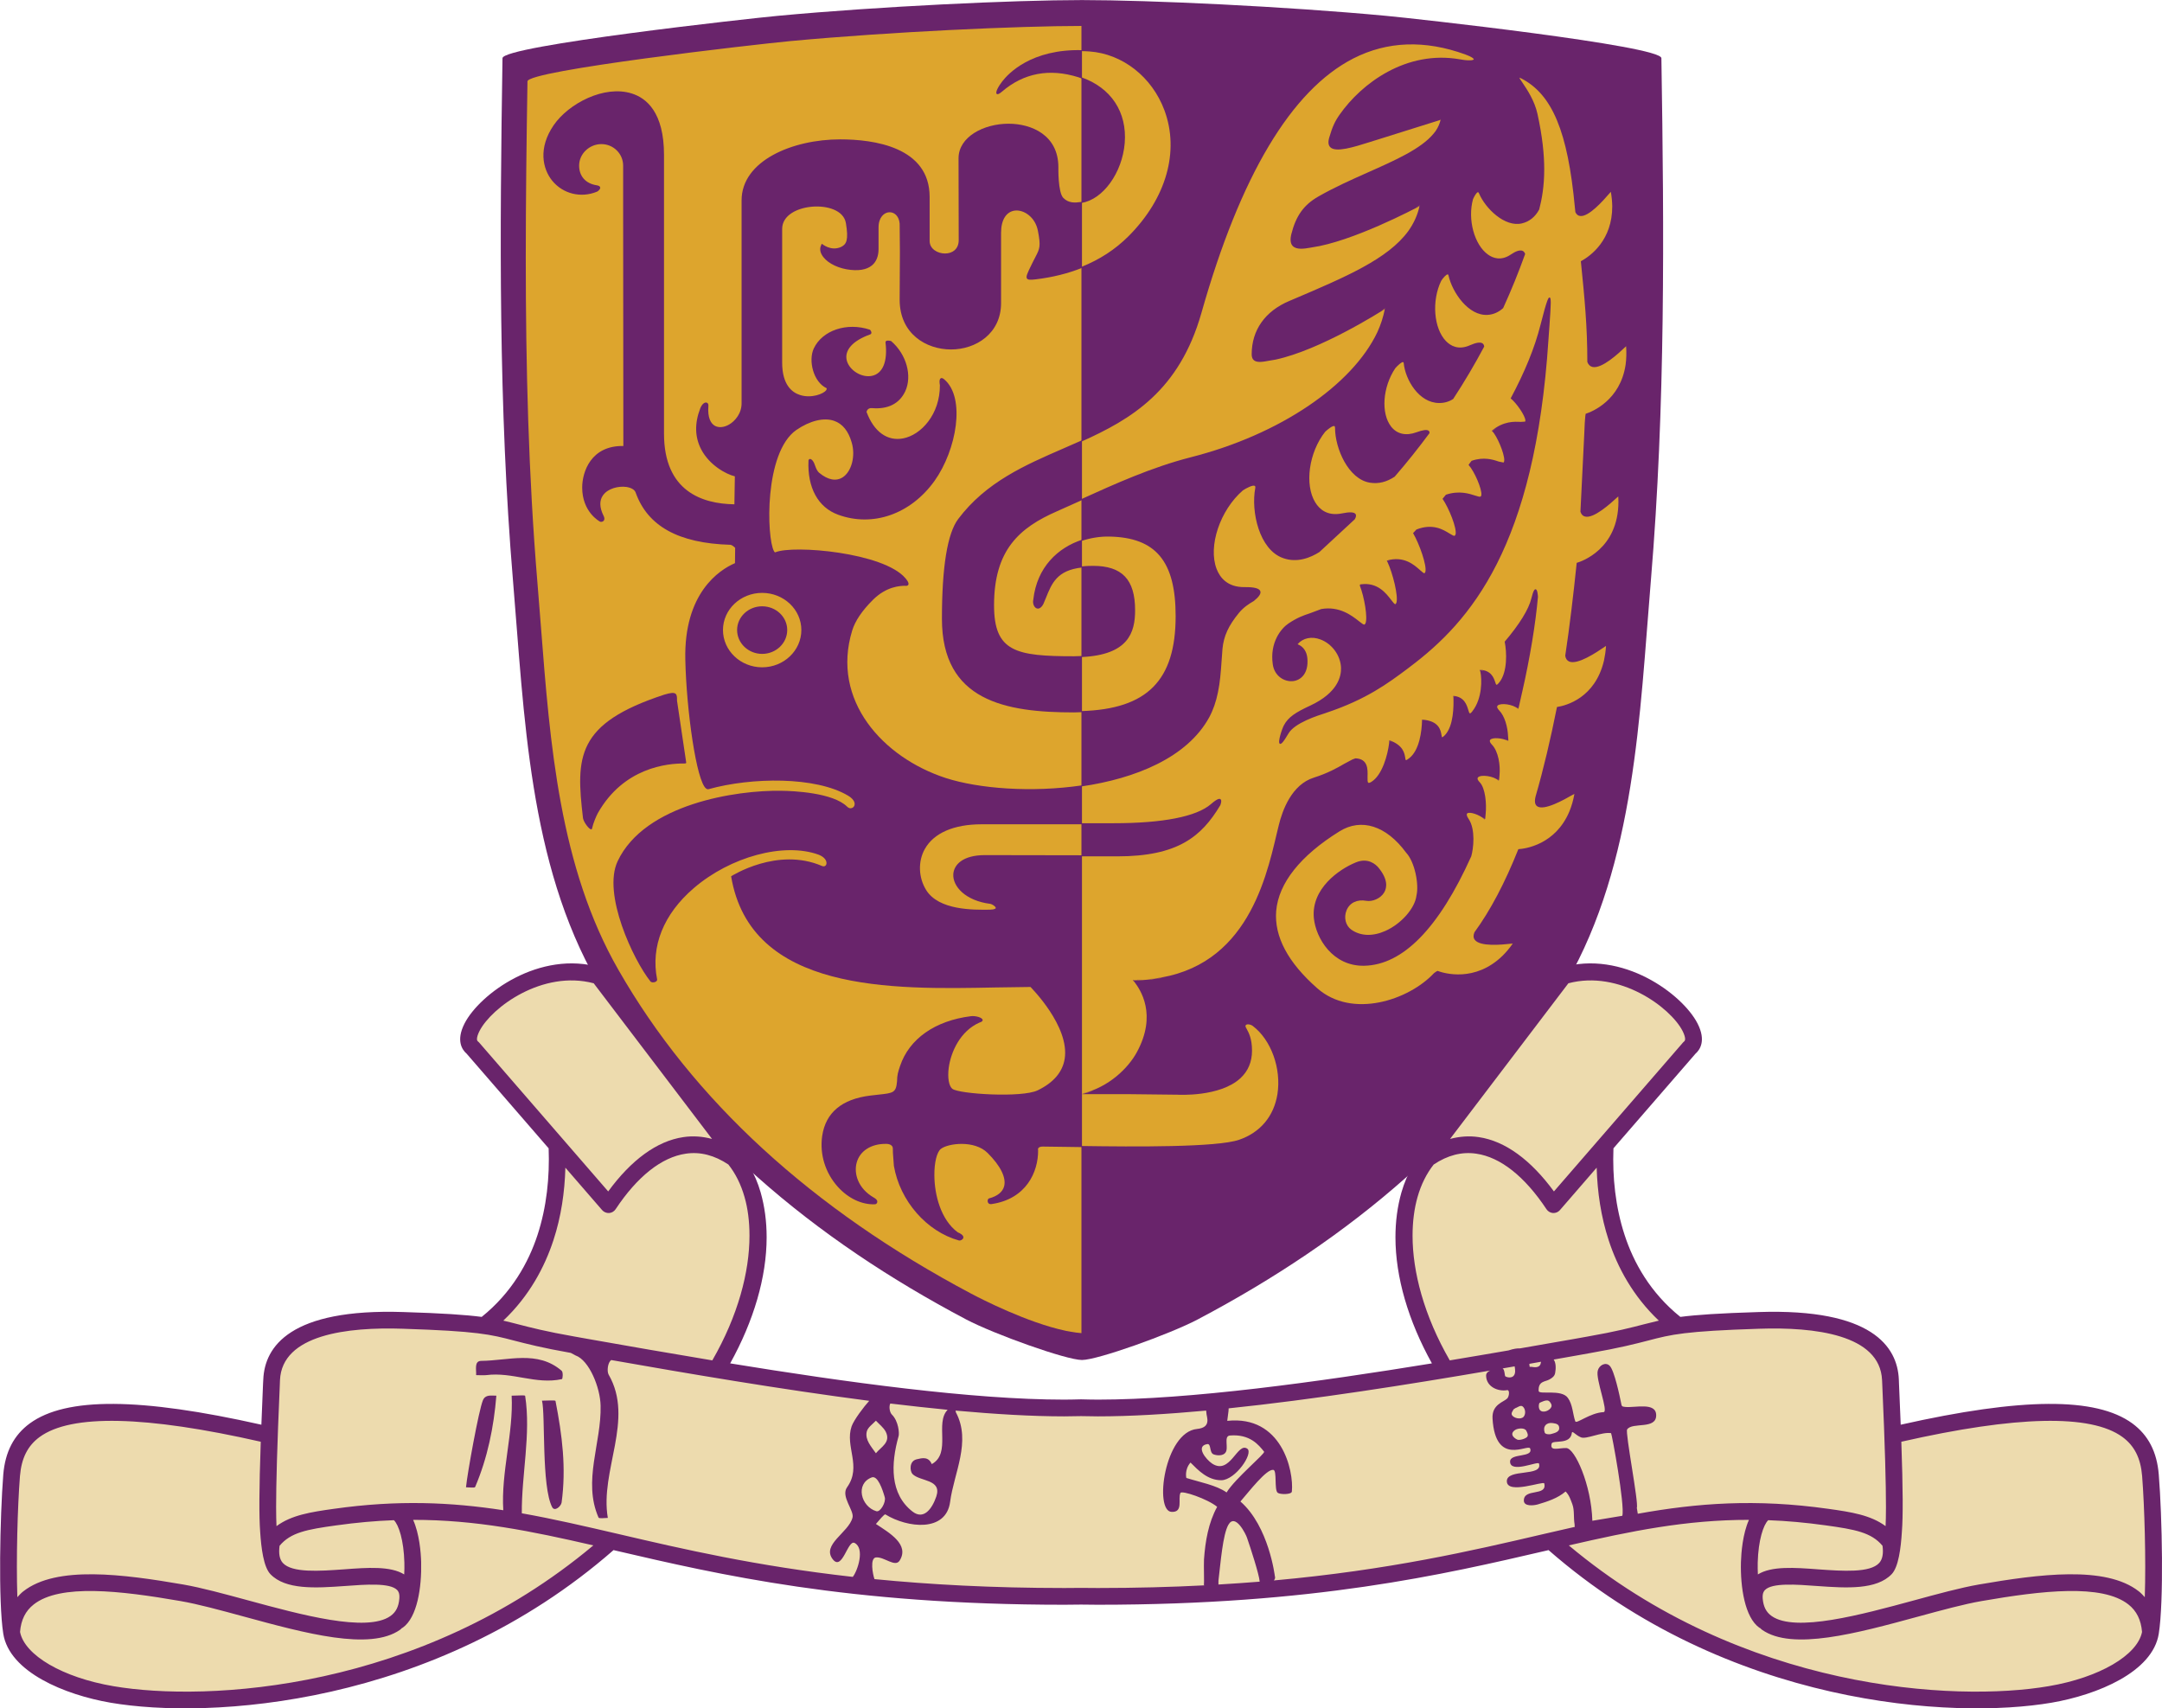
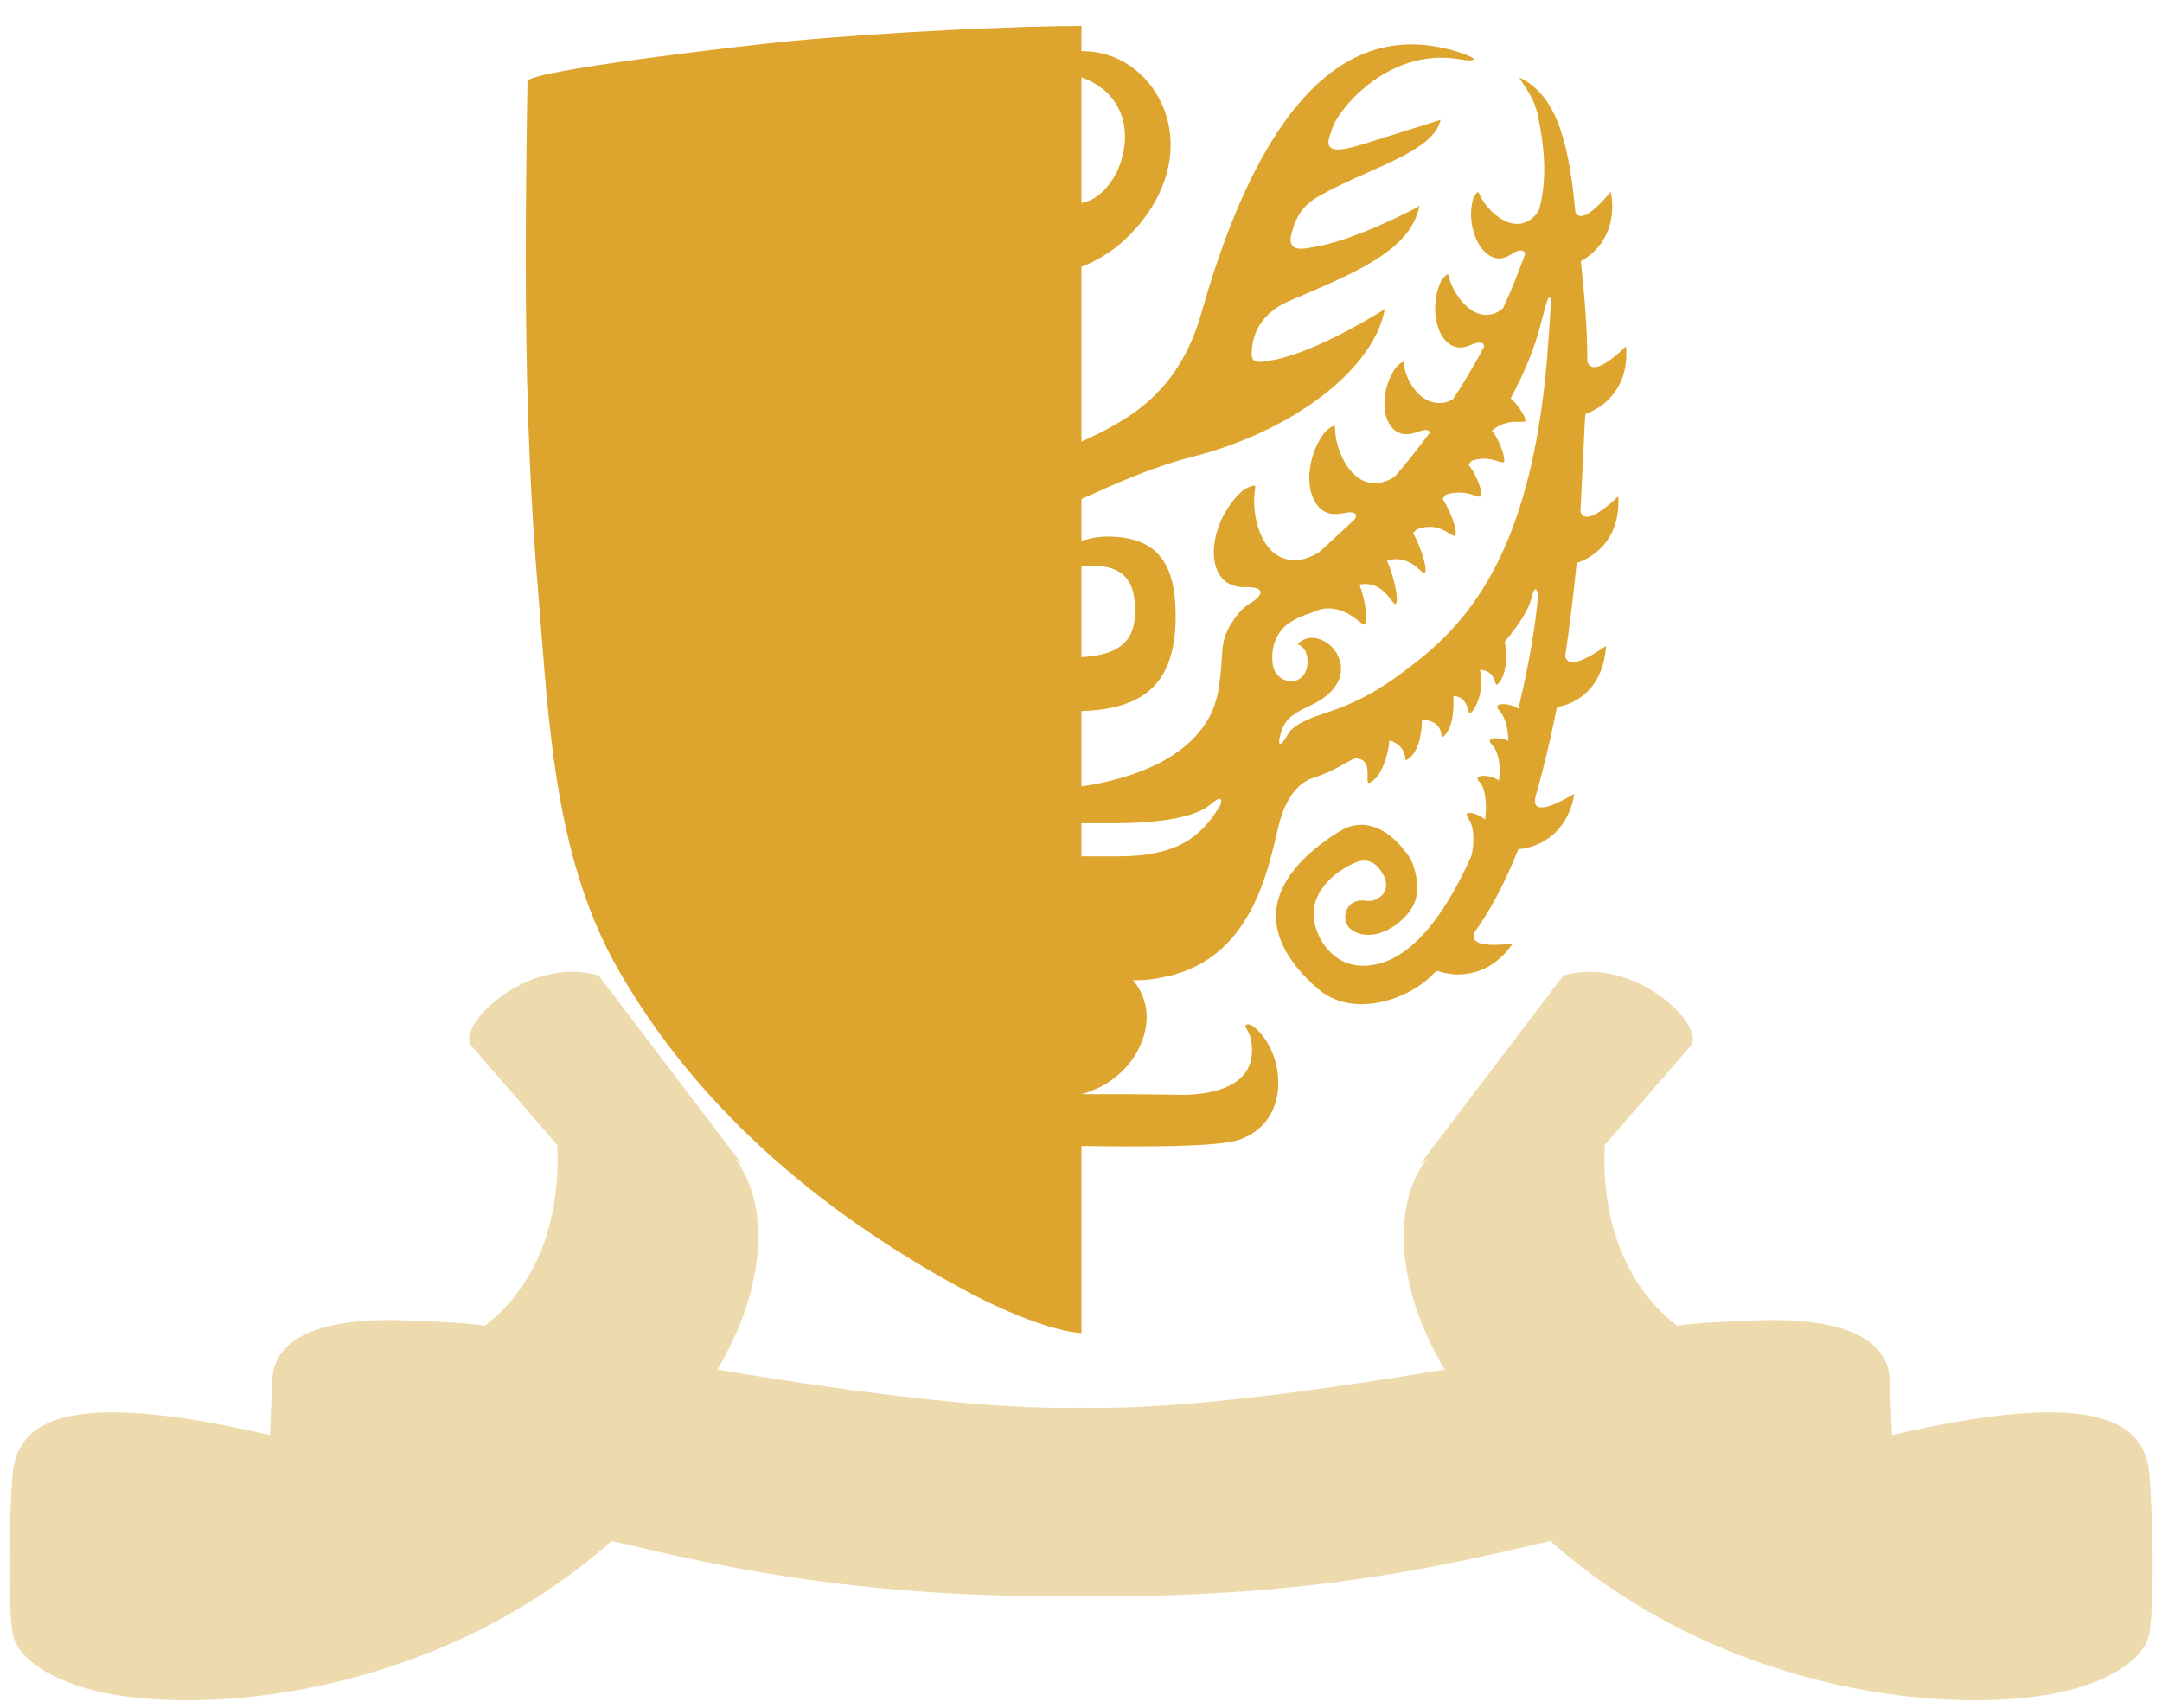
<svg xmlns="http://www.w3.org/2000/svg" xmlns:ns1="http://www.inkscape.org/namespaces/inkscape" xmlns:ns2="http://sodipodi.sourceforge.net/DTD/sodipodi-0.dtd" height="281.098" id="svg2" ns1:output_extension="org.inkscape.output.svg.inkscape" ns1:version="0.46" ns2:version="0.32" version="1.0" viewBox="0 0 546.091 431.5" width="355.748">
  <defs id="defs4">
    <ns1:perspective id="perspective10" ns1:persp3d-origin="372.04724 : 350.78739 : 1" ns1:vp_x="0 : 526.18109 : 1" ns1:vp_y="0 : 1000 : 0" ns1:vp_z="744.09448 : 526.18109 : 1" ns2:type="inkscape:persp3d" />
    <clipPath clipPathunits="userSpaceOnUse" id="clipPath2418">
-       <path d="M 272.656,453.785 L 322.546,453.785 L 322.546,388.235 L 272.656,388.235 L 272.656,453.785 z" id="path2420" />
-     </clipPath>
+       </clipPath>
    <ns1:perspective id="perspective2410" ns1:persp3d-origin="372.04724 : 350.78739 : 1" ns1:vp_x="0 : 526.18109 : 1" ns1:vp_y="0 : 1000 : 0" ns1:vp_z="744.09448 : 526.18109 : 1" ns2:type="inkscape:persp3d" />
  </defs>
  <ns2:namedview bordercolor="#666666" borderopacity="1.0" gridtolerance="10000" guidetolerance="10" id="base" ns1:current-layer="layer1" ns1:cx="288.57143" ns1:cy="198.57143" ns1:document-units="px" ns1:pageopacity="0.0" ns1:pageshadow="2" ns1:window-height="844" ns1:window-width="1440" ns1:window-x="-4" ns1:window-y="-4" ns1:zoom="1.2221311" objecttolerance="10" pagecolor="#ffffff" showgrid="false" />
  <g id="layer1" ns1:groupmode="layer" ns1:label="Layer 1" transform="translate(-28.33,-54.866)">
    <g id="g2428" transform="matrix(0,10.49,10.49,0,301.62,398.377)">
-       <path d="M 0,0 C 0,0.375 -0.62,2.11 -0.977,2.788 C -2.895,6.423 -5.495,9.596 -9.088,11.665 C -11.977,13.324 -15.538,13.428 -18.774,13.699 C -22.958,14.049 -27.146,14.018 -31.346,13.952 C -31.647,13.948 -32.309,7.942 -32.365,7.325 C -32.593,4.891 -32.745,1.63 -32.745,0 C -32.745,-1.63 -32.593,-4.891 -32.365,-7.326 C -32.309,-7.943 -31.647,-13.948 -31.346,-13.953 C -27.146,-14.019 -22.958,-14.051 -18.774,-13.701 C -15.538,-13.428 -11.977,-13.325 -9.088,-11.665 C -5.495,-9.597 -2.895,-6.423 -0.977,-2.79 C -0.62,-2.112 0,-0.376 0,0" id="path2430" style="fill:#69246b;fill-opacity:1;fill-rule:nonzero;stroke:none" />
-     </g>
+       </g>
    <g id="g2432" transform="matrix(0,10.49,10.49,0,395.542,230.708)">
      <path d="M 0,0 L 0.004,0 C 0.006,0.017 0.009,0.033 0.013,0.048 C 0.008,0.032 0.004,0.017 0,0 M 0.26,1.506 C 0.271,1.52 0.281,1.534 0.294,1.544 C 0.291,1.545 0.29,1.545 0.288,1.546 C 0.278,1.534 0.269,1.52 0.26,1.506 M 1.044,1.255 C 1.052,1.271 1.062,1.287 1.071,1.301 L 1.064,1.301 C 1.058,1.286 1.05,1.271 1.044,1.255 M 2.917,0.699 C 2.93,0.715 2.943,0.729 2.957,0.743 L 2.95,0.743 C 2.938,0.729 2.927,0.714 2.917,0.699 M -0.606,0.741 C -0.618,0.71 -0.627,0.677 -0.632,0.638 C -0.631,0.639 -0.627,0.639 -0.625,0.64 C -0.622,0.678 -0.615,0.71 -0.606,0.741 M 9.457,-8.591 C 9.505,-8.705 9.546,-8.825 9.571,-8.955 L 9.571,-8.912 C 9.542,-8.799 9.502,-8.693 9.457,-8.591 M -9.339,-1.656 C -9.339,-1.656 -9.313,-1.697 -9.273,-1.763 C -9.302,-1.711 -9.322,-1.676 -9.331,-1.659 C -9.333,-1.659 -9.336,-1.658 -9.339,-1.656 M -13.888,-0.315 L -13.892,-0.314 C -13.892,-0.314 -13.888,-0.329 -13.88,-0.354 C -13.883,-0.338 -13.886,-0.323 -13.888,-0.315 M -11.816,-0.821 C -11.816,-0.821 -11.795,-0.86 -11.763,-0.923 C -11.786,-0.873 -11.802,-0.84 -11.808,-0.824 C -11.81,-0.823 -11.813,-0.822 -11.816,-0.821 M 1.987,1.035 C 1.998,1.05 2.01,1.064 2.023,1.075 L 2.016,1.075 C 2.006,1.063 1.996,1.05 1.987,1.035 M -6.388,0.931 C -6.421,0.97 -6.447,1.009 -6.469,1.047 C -6.448,1.007 -6.423,0.968 -6.392,0.928 C -6.391,0.929 -6.389,0.93 -6.388,0.931 M -3.256,-1.597 C -3.262,-1.577 -3.265,-1.558 -3.27,-1.539 C -3.266,-1.559 -3.265,-1.578 -3.26,-1.598 L -3.256,-1.597 z M -8.932,2.304 L -8.586,2.279 C -3.603,1.955 -1.804,0.408 -0.701,-1.063 L -0.66,-1.116 C -0.314,-1.58 0.079,-2.105 0.399,-3.068 L 0.41,-3.098 C 0.467,-3.28 0.645,-3.833 0.897,-3.98 C 1.139,-4.121 1.159,-4.164 1.146,-4.189 C 1.113,-4.249 0.781,-4.134 0.703,-4.092 C 0.499,-3.985 0.387,-3.801 0.226,-3.455 C -0.083,-2.794 -0.477,-2.708 -0.685,-2.716 C -0.979,-2.727 -1.259,-2.93 -1.365,-3.209 C -1.446,-3.423 -1.403,-3.631 -1.251,-3.762 C -1.226,-3.704 -1.159,-3.551 -0.913,-3.526 C -0.541,-3.493 -0.384,-3.689 -0.363,-3.867 C -0.338,-4.078 -0.483,-4.319 -0.766,-4.359 C -1.294,-4.436 -1.633,-4.157 -1.751,-3.98 C -1.894,-3.765 -1.941,-3.629 -1.994,-3.47 C -1.994,-3.47 -2.098,-3.195 -2.098,-3.192 C -2.175,-2.753 -1.935,-2.448 -1.806,-2.285 C -1.758,-2.225 -1.717,-2.172 -1.724,-2.151 L -1.748,-2.129 C -1.878,-2.067 -2.391,-2.155 -2.665,-2.264 L -2.691,-2.255 L -2.693,-2.239 C -2.749,-1.836 -2.477,-1.63 -2.316,-1.507 C -2.261,-1.465 -2.209,-1.425 -2.216,-1.406 C -2.22,-1.398 -2.231,-1.39 -2.248,-1.383 C -2.404,-1.33 -2.966,-1.472 -3.231,-1.597 C -3.238,-1.602 -3.247,-1.605 -3.253,-1.609 L -3.254,-1.608 C -3.258,-1.609 -3.263,-1.611 -3.265,-1.613 C -3.387,-1.204 -3.159,-0.951 -3.037,-0.815 C -2.992,-0.764 -2.952,-0.721 -2.962,-0.703 L -2.992,-0.685 C -3.141,-0.644 -3.668,-0.829 -3.926,-0.981 C -3.926,-0.981 -4.01,-0.905 -4.013,-0.9 C -4.167,-0.506 -4.01,-0.254 -3.916,-0.102 C -3.88,-0.044 -3.853,0.001 -3.863,0.023 L -3.897,0.043 C -4.045,0.076 -4.525,-0.116 -4.752,-0.271 C -4.752,-0.271 -4.846,-0.196 -4.851,-0.19 C -4.957,0.126 -4.877,0.37 -4.83,0.515 C -4.81,0.577 -4.795,0.625 -4.806,0.644 C -4.811,0.654 -4.823,0.66 -4.842,0.663 C -4.981,0.683 -5.413,0.497 -5.569,0.355 C -5.569,0.355 -5.663,0.421 -5.667,0.428 C -5.769,0.72 -5.696,0.947 -5.649,1.081 L -5.626,1.197 C -5.633,1.208 -5.653,1.215 -5.683,1.215 C -5.854,1.217 -6.274,1.035 -6.379,0.926 C -6.379,0.926 -6.38,0.923 -6.382,0.921 L -6.382,0.922 C -6.382,0.922 -6.389,0.915 -6.391,0.913 C -6.627,1.197 -6.612,1.464 -6.604,1.608 L -6.611,1.716 C -6.617,1.721 -6.626,1.725 -6.642,1.723 C -6.754,1.718 -7.056,1.512 -7.17,1.369 C -7.805,1.709 -8.396,1.95 -8.932,2.085 C -9.608,2.256 -9.602,2.283 -9.599,2.308 C -9.592,2.346 -9.457,2.341 -8.932,2.304 M 2.626,-5.623 L 2.628,-5.624 C 3.387,-6.078 3.857,-6.652 3.857,-8.103 C 3.857,-8.103 3.856,-8.476 3.856,-8.966 L 3.059,-8.966 L 3.059,-8.19 C 3.059,-7.005 2.9,-6.195 2.599,-5.848 C 2.46,-5.688 2.465,-5.641 2.48,-5.619 C 2.509,-5.578 2.607,-5.615 2.626,-5.623 M -3.124,-8.966 C -3.133,-8.882 -3.139,-8.791 -3.138,-8.688 C -3.138,-7.986 -2.808,-7.674 -2.068,-7.674 C -1.535,-7.674 -0.993,-7.834 -0.942,-8.966 L -3.124,-8.966 z M -14.901,-8.966 C -14.65,-8.254 -14.065,-7.864 -13.318,-7.924 C -12.599,-7.983 -11.956,-8.45 -11.877,-8.966 L -14.901,-8.966 z M -6.578,3.153 C -6.578,3.153 -6.788,3.167 -6.8,3.176 C -6.849,3.33 -7.122,4.009 -7.983,4.137 C -8.117,4.155 -8.263,4.16 -8.426,4.149 L -8.392,4.112 C -8.264,3.977 -7.877,3.566 -7.927,3.34 C -7.94,3.284 -7.978,3.241 -8.048,3.215 C -8.906,3.216 -9.588,3.148 -10.472,3.059 C -10.606,3.304 -10.986,3.817 -11.798,3.815 C -11.906,3.813 -12.021,3.803 -12.144,3.781 L -12.097,3.739 C -11.943,3.606 -11.536,3.251 -11.562,3.043 C -11.568,2.992 -11.597,2.954 -11.655,2.927 L -11.77,2.915 C -13.591,2.745 -14.49,2.371 -14.874,1.625 C -14.874,1.625 -14.891,1.578 -14.896,1.578 C -14.882,1.578 -14.825,1.617 -14.771,1.654 C -14.609,1.763 -14.341,1.944 -14.022,2.014 C -13.479,2.134 -13.042,2.177 -12.686,2.177 C -12.273,2.177 -11.964,2.12 -11.718,2.056 C -11.538,1.958 -11.426,1.818 -11.384,1.64 C -11.286,1.229 -11.741,0.76 -12.111,0.605 C -12.123,0.599 -12.135,0.592 -12.135,0.582 C -12.135,0.549 -12.036,0.492 -11.966,0.462 C -11.48,0.328 -10.869,0.493 -10.633,0.823 C -10.546,0.944 -10.476,1.139 -10.634,1.372 C -10.715,1.492 -10.745,1.581 -10.727,1.645 C -10.717,1.678 -10.693,1.701 -10.648,1.718 C -10.213,1.562 -9.775,1.385 -9.344,1.188 C -9.243,1.075 -9.189,0.951 -9.181,0.814 C -9.152,0.352 -9.723,-0.036 -10.127,-0.127 C -10.144,-0.131 -10.154,-0.136 -10.155,-0.145 C -10.163,-0.179 -10.07,-0.259 -10.002,-0.303 C -9.521,-0.537 -8.856,-0.484 -8.55,-0.189 C -8.436,-0.078 -8.326,0.11 -8.449,0.387 C -8.512,0.531 -8.529,0.628 -8.499,0.685 C -8.485,0.71 -8.46,0.727 -8.418,0.732 C -7.994,0.506 -7.57,0.256 -7.156,-0.015 C -7.09,-0.117 -7.058,-0.228 -7.059,-0.354 C -7.061,-0.845 -7.626,-1.168 -8.017,-1.206 C -8.032,-1.207 -8.041,-1.211 -8.044,-1.219 C -8.054,-1.253 -7.964,-1.351 -7.897,-1.409 C -7.441,-1.715 -6.81,-1.759 -6.489,-1.508 C -6.31,-1.367 -6.262,-1.15 -6.354,-0.9 C -6.41,-0.747 -6.423,-0.651 -6.393,-0.609 C -6.382,-0.592 -6.363,-0.583 -6.333,-0.586 C -5.978,-0.848 -5.626,-1.129 -5.285,-1.424 C -5.156,-1.619 -5.108,-1.813 -5.14,-2.017 C -5.221,-2.538 -5.965,-2.86 -6.461,-2.86 C -6.484,-2.86 -6.498,-2.866 -6.503,-2.875 C -6.52,-2.916 -6.427,-3.034 -6.366,-3.098 C -5.871,-3.49 -5.091,-3.599 -4.664,-3.335 C -4.504,-3.237 -4.329,-3.046 -4.401,-2.694 C -4.439,-2.508 -4.434,-2.401 -4.386,-2.366 C -4.356,-2.346 -4.315,-2.352 -4.259,-2.385 C -4.259,-2.385 -3.471,-3.235 -3.47,-3.237 C -3.336,-3.448 -3.201,-3.773 -3.326,-4.114 C -3.529,-4.685 -4.445,-4.888 -5.011,-4.781 C -5.038,-4.776 -5.055,-4.78 -5.063,-4.792 C -5.092,-4.837 -5.012,-4.993 -4.955,-5.079 C -4.476,-5.631 -3.61,-5.92 -3.065,-5.712 C -2.861,-5.634 -2.621,-5.455 -2.626,-5.038 C -2.629,-4.809 -2.597,-4.684 -2.528,-4.659 C -2.47,-4.638 -2.393,-4.689 -2.291,-4.816 C -2.225,-4.931 -2.139,-5.064 -2.006,-5.173 C -1.699,-5.425 -1.449,-5.54 -1.142,-5.57 L -0.83,-5.593 C -0.586,-5.61 -0.336,-5.628 -0.094,-5.679 C 0.135,-5.725 0.34,-5.797 0.514,-5.892 C 1.479,-6.423 1.983,-7.663 2.173,-8.966 L 0.359,-8.966 C 0.311,-7.381 -0.38,-6.698 -1.929,-6.698 C -3.248,-6.698 -3.821,-7.174 -3.843,-8.29 C -3.848,-8.513 -3.812,-8.745 -3.737,-8.966 L -4.746,-8.966 C -5.106,-8.172 -5.513,-7.273 -5.752,-6.336 C -6.299,-4.181 -7.491,-2.447 -8.762,-1.842 C -8.945,-1.758 -9.131,-1.698 -9.322,-1.661 C -9.248,-1.776 -8.335,-3.216 -8.104,-4.292 L -8.079,-4.439 C -8.052,-4.584 -8.023,-4.735 -8.088,-4.813 C -8.118,-4.849 -8.165,-4.867 -8.231,-4.867 C -8.812,-4.867 -9.268,-4.547 -9.515,-3.964 L -9.54,-3.905 C -10.094,-2.602 -10.526,-1.585 -11.202,-1.094 C -11.382,-0.967 -11.578,-0.874 -11.799,-0.826 C -11.74,-0.935 -10.942,-2.447 -10.805,-3.421 L -10.796,-3.474 C -10.776,-3.591 -10.742,-3.787 -10.841,-3.88 C -10.899,-3.934 -10.994,-3.944 -11.126,-3.912 C -11.568,-3.801 -11.83,-3.612 -12.031,-3.262 C -12.25,-2.879 -12.434,-2.468 -12.611,-2.07 C -12.91,-1.396 -13.18,-0.793 -13.539,-0.492 C -13.557,-0.476 -13.578,-0.459 -13.599,-0.444 C -13.604,-0.44 -13.609,-0.437 -13.614,-0.434 C -13.697,-0.378 -13.785,-0.34 -13.877,-0.318 L -13.432,-1.736 L -13.345,-2.014 C -13.217,-2.42 -13.086,-2.84 -13.218,-2.974 C -13.268,-3.024 -13.347,-3.032 -13.462,-2.996 C -13.706,-2.925 -13.844,-2.862 -14.006,-2.747 C -14.761,-2.217 -15.561,-1.141 -15.334,0.149 C -15.294,0.364 -15.31,0.473 -15.334,0.48 C -15.348,0.483 -15.39,0.446 -15.451,0.279 C -15.805,-0.695 -15.772,-1.603 -15.355,-2.42 C -14.591,-3.912 -12.531,-5.142 -9.232,-6.076 C -7.347,-6.61 -6.668,-7.77 -6.13,-8.966 L -10.337,-8.966 C -10.51,-8.531 -10.754,-8.154 -11.077,-7.831 C -11.986,-6.923 -13.12,-6.6 -14.11,-6.969 C -14.911,-7.268 -15.467,-7.976 -15.524,-8.774 C -15.529,-8.84 -15.53,-8.903 -15.532,-8.966 L -16.138,-8.966 C -16.138,-10.461 -15.999,-13.556 -15.774,-15.97 C -15.693,-16.836 -15.067,-22.3 -14.804,-22.305 C -13.379,-22.328 -11.964,-22.346 -10.555,-22.346 C -7.931,-22.346 -5.327,-22.282 -2.716,-22.064 L -1.698,-21.983 C 1.161,-21.762 4.118,-21.533 6.592,-20.114 C 9.728,-18.319 12.351,-15.46 14.388,-11.618 C 14.514,-11.38 15.081,-10.277 15.278,-9.357 C 15.279,-9.354 15.28,-9.349 15.281,-9.345 C 15.29,-9.304 15.296,-9.263 15.303,-9.223 C 15.318,-9.134 15.332,-9.048 15.337,-8.966 L 10.831,-8.966 C 10.85,-7.686 10.865,-5.698 10.681,-5.169 C 10.506,-4.66 10.116,-4.333 9.583,-4.247 C 8.966,-4.15 8.277,-4.398 7.942,-4.839 C 7.896,-4.9 7.891,-4.984 7.919,-5.007 C 7.94,-5.026 7.964,-5.015 8.016,-4.985 C 8.103,-4.938 8.246,-4.859 8.535,-4.859 C 8.803,-4.859 9.025,-4.952 9.195,-5.134 C 9.659,-5.631 9.596,-6.642 9.596,-6.652 L 9.583,-7.82 L 9.583,-8.955 C 9.58,-8.941 9.574,-8.929 9.571,-8.915 L 9.571,-8.957 C 9.418,-8.298 8.942,-7.834 8.58,-7.636 C 7.664,-7.132 7.059,-7.555 6.884,-7.688 C 6.858,-7.712 6.843,-7.727 6.843,-7.727 L 6.843,-7.72 C 6.836,-7.724 6.833,-7.727 6.833,-7.727 C 6.831,-7.649 6.828,-7.572 6.825,-7.498 C 6.828,-7.571 6.835,-7.642 6.833,-7.718 C 6.833,-7.718 6.837,-7.715 6.843,-7.709 C 6.841,-7.411 6.81,-7.141 6.754,-6.893 C 6.793,-7.075 6.813,-7.273 6.824,-7.48 C 6.685,-5.054 4.495,-4.542 3.302,-4.262 L 3.105,-4.214 C 2.75,-4.128 2.127,-3.904 1.961,-3.369 C 1.853,-3.028 1.724,-2.803 1.629,-2.639 L 1.524,-2.442 C 1.524,-2.442 1.498,-2.376 1.497,-2.37 C 1.506,-2.064 1.764,-2.072 1.935,-2.077 C 2.006,-2.078 2.072,-2.081 2.085,-2.057 C 2.092,-2.045 2.085,-2.02 2.064,-1.986 C 1.903,-1.723 1.415,-1.592 1.134,-1.558 C 1.114,-1.556 1.092,-1.554 1.074,-1.554 L 1.075,-1.553 L 1.062,-1.549 C 1.181,-1.217 1.377,-1.187 1.482,-1.17 C 1.51,-1.166 1.536,-1.162 1.539,-1.154 C 1.544,-1.144 1.527,-1.115 1.49,-1.069 C 1.294,-0.826 0.846,-0.772 0.584,-0.765 L 0.574,-0.765 C 0.57,-0.764 0.565,-0.764 0.565,-0.764 C 0.591,-0.356 0.821,-0.316 0.933,-0.297 C 0.956,-0.293 0.988,-0.287 0.99,-0.281 C 0.99,-0.281 0.989,-0.264 0.937,-0.213 C 0.712,-0.002 0.236,-0.002 0.028,-0.009 C 0.021,-0.01 0.01,-0.011 0.001,-0.013 L 0.003,-0.011 L -0.007,-0.011 C 0.013,0.252 0.211,0.312 0.33,0.348 C 0.372,0.36 0.412,0.373 0.414,0.387 C 0.416,0.394 0.411,0.411 0.362,0.448 C 0.051,0.69 -0.413,0.677 -0.588,0.64 C -0.602,0.636 -0.618,0.631 -0.626,0.626 L -0.626,0.63 C -0.63,0.629 -0.636,0.628 -0.636,0.628 C -0.623,0.898 -0.448,0.959 -0.344,0.995 C -0.308,1.006 -0.276,1.017 -0.275,1.029 C -0.274,1.039 -0.283,1.057 -0.338,1.1 C -0.584,1.293 -1.058,1.277 -1.312,1.225 C -1.732,1.582 -2.092,1.804 -2.353,1.867 C -2.55,1.915 -2.576,1.946 -2.574,1.97 C -2.57,2.01 -2.459,2.022 -2.393,2.026 C -1.755,1.97 -0.935,1.837 -0.093,1.645 C -0.088,1.643 -0.082,1.642 -0.078,1.641 C -0.072,1.64 -0.066,1.638 -0.06,1.637 C 0.059,1.611 0.176,1.585 0.297,1.557 C 0.297,1.557 0.294,1.553 0.292,1.552 C 0.297,1.55 0.302,1.549 0.306,1.548 C 0.193,1.429 0.157,1.124 0.226,1.056 C 0.259,1.024 0.31,1.06 0.346,1.096 C 0.483,1.226 0.739,1.298 0.972,1.307 C 1.006,1.311 1.04,1.313 1.071,1.314 L 1.068,1.308 C 1.073,1.307 1.077,1.308 1.077,1.308 C 1.004,1.163 0.988,0.924 1.052,0.876 C 1.085,0.851 1.134,0.885 1.169,0.919 C 1.329,1.073 1.662,1.125 1.909,1.1 C 1.951,1.096 1.991,1.094 2.026,1.088 C 2.024,1.086 2.022,1.083 2.021,1.081 C 2.024,1.08 2.03,1.08 2.034,1.079 C 1.921,0.961 1.883,0.655 1.953,0.585 C 1.985,0.552 2.038,0.588 2.074,0.625 C 2.215,0.76 2.591,0.793 2.843,0.766 C 2.886,0.763 2.926,0.76 2.96,0.755 C 2.958,0.753 2.956,0.75 2.954,0.749 C 2.96,0.747 2.964,0.747 2.969,0.746 C 2.845,0.61 2.777,0.376 2.823,0.323 C 2.843,0.301 2.891,0.312 2.954,0.356 C 3.208,0.529 3.678,0.472 3.856,0.42 C 5.586,-0.359 6.473,-1.226 6.491,-2.158 C 6.506,-2.916 5.828,-3.322 5.342,-3.37 C 4.637,-3.437 4.169,-2.767 4.003,-2.36 C 3.881,-2.067 4.049,-1.882 4.125,-1.817 C 4.413,-1.579 4.609,-1.609 4.725,-1.676 C 4.877,-1.765 4.952,-1.968 4.928,-2.103 C 4.887,-2.326 4.972,-2.506 5.155,-2.582 C 5.328,-2.654 5.524,-2.606 5.622,-2.468 C 5.779,-2.244 5.788,-1.953 5.652,-1.647 C 5.48,-1.264 5.107,-0.935 4.799,-0.899 C 4.529,-0.835 3.989,-0.94 3.767,-1.149 C 3.119,-1.626 2.927,-2.226 3.255,-2.753 C 3.838,-3.692 4.5,-4.22 5.172,-4.277 C 5.786,-4.327 6.413,-3.994 7.034,-3.287 C 7.773,-2.446 7.32,-1.085 6.668,-0.476 C 6.668,-0.476 6.615,-0.403 6.615,-0.392 C 6.673,-0.235 6.898,0.512 6.246,1.178 C 6.165,1.26 6.068,1.341 5.957,1.42 L 5.962,1.359 C 5.983,1.16 6.038,0.631 5.865,0.504 C 5.819,0.469 5.759,0.466 5.685,0.497 C 5.158,0.882 4.488,1.234 3.684,1.554 C 3.674,1.717 3.58,2.445 2.776,2.783 C 2.651,2.834 2.512,2.876 2.353,2.904 L 2.383,2.847 C 2.49,2.661 2.772,2.164 2.648,2.003 C 2.606,1.95 2.526,1.94 2.407,1.971 C 1.76,2.159 1.042,2.328 0.261,2.484 C 0.226,2.712 0.041,3.402 -0.853,3.615 C -0.961,3.638 -1.079,3.657 -1.21,3.665 L -1.176,3.614 C -1.058,3.44 -0.748,2.982 -0.834,2.778 C -0.857,2.726 -0.902,2.694 -0.973,2.683 C -1.665,2.787 -2.413,2.877 -3.21,2.959 C -3.24,3.065 -3.536,3.964 -4.687,3.964 C -4.726,3.964 -4.768,3.962 -4.809,3.96 C -4.797,3.946 -4.782,3.929 -4.782,3.929 C -4.643,3.777 -4.271,3.372 -4.325,3.16 C -4.338,3.106 -4.375,3.071 -4.441,3.049 L -6.29,3.14 L -6.578,3.153 z M 1.08,-1.541 C 1.089,-1.515 1.1,-1.492 1.11,-1.47 C 1.099,-1.492 1.086,-1.514 1.075,-1.541 L 1.08,-1.541 z M 0.576,-0.753 C 0.576,-0.739 0.579,-0.725 0.581,-0.712 C 0.579,-0.727 0.575,-0.737 0.574,-0.753" id="path2434" style="fill:#dda52d;fill-opacity:1;fill-rule:nonzero;stroke:none" />
    </g>
    <g id="g2436" transform="matrix(0,10.49,10.49,0,289.326,206.328)">
-       <path d="M 0,0 C 0.088,-0.021 0.185,0.017 0.21,0.081 C 0.22,0.106 0.23,0.174 0.11,0.24 L -0.037,0.302 C -0.394,0.445 -0.708,0.571 -0.774,1.172 L -1.442,1.172 C -1.251,0.594 -0.786,0.088 0,0 M 3.933,-8.382 L 3.934,-8.382 C 3.934,-8.405 3.933,-8.431 3.933,-8.457 C 3.932,-8.422 3.933,-8.395 3.933,-8.382 M 3.945,-8.394 L 3.945,-8.379 L 3.931,-8.356 L 2.431,-8.579 C 2.35,-8.578 2.293,-8.578 2.264,-8.617 C 2.234,-8.658 2.242,-8.736 2.288,-8.888 C 2.983,-11.009 3.784,-11.016 5.258,-10.843 C 5.355,-10.83 5.53,-10.697 5.53,-10.647 L 5.532,-10.636 L 5.511,-10.625 C 5.381,-10.598 5.201,-10.519 5.138,-10.484 C 4.044,-9.864 3.939,-8.815 3.945,-8.394 M -1.942,-1.808 C -1.598,-2.068 -0.79,-2.2 0.461,-2.2 C 2.441,-2.2 2.715,-0.67 2.715,0.981 C 2.715,1.047 2.711,1.109 2.709,1.172 L 1.357,1.172 C 1.36,1.111 1.363,1.047 1.363,0.981 C 1.363,-0.417 1.256,-0.945 0.135,-0.945 C -1.195,-0.945 -1.731,-0.338 -2.129,0.573 L -2.391,1.158 C -2.391,1.158 -2.395,1.167 -2.397,1.172 L -3.837,1.172 C -3.769,1.021 -3.703,0.87 -3.638,0.719 C -3.241,-0.194 -2.832,-1.139 -1.942,-1.808 M -12.477,-0.749 C -12.356,-0.843 -12.215,-0.919 -12.178,-0.881 C -12.16,-0.86 -12.176,-0.82 -12.229,-0.758 C -12.681,-0.233 -12.798,0.387 -12.579,1.085 C -12.57,1.117 -12.556,1.142 -12.545,1.172 L -13.231,1.172 C -13.261,-0.049 -12.668,-0.603 -12.477,-0.749 M 0.731,-7.132 C 1.048,-7.132 1.306,-6.861 1.306,-6.529 C 1.306,-6.196 1.048,-5.925 0.731,-5.925 C 0.416,-5.925 0.16,-6.196 0.16,-6.529 C 0.16,-6.861 0.416,-7.132 0.731,-7.132 M -8.552,-5.089 L -8.553,-5.089 L -8.549,-5.086 C -8.549,-5.086 -8.55,-5.089 -8.552,-5.089 M 0.731,-5.585 C 1.226,-5.585 1.629,-6.008 1.629,-6.529 C 1.629,-7.049 1.226,-7.472 0.731,-7.472 C 0.238,-7.472 -0.163,-7.049 -0.163,-6.529 C -0.163,-6.008 0.238,-5.585 0.731,-5.585 M -9.672,0.724 C -9.804,0.591 -10.406,0.604 -10.412,0.604 C -11.186,0.604 -11.46,-0.043 -11.46,-0.596 C -11.46,-1.188 -11.148,-1.8 -10.627,-1.8 L -8.657,-1.796 C -8.553,-1.796 -8.468,-1.831 -8.411,-1.898 C -8.362,-1.955 -8.335,-2.036 -8.335,-2.126 C -8.335,-2.308 -8.447,-2.496 -8.636,-2.496 L -9.697,-2.496 C -10.902,-2.496 -11.083,-3.844 -11.083,-4.649 C -11.083,-5.8 -10.568,-7.024 -9.614,-7.024 L -4.745,-7.024 C -4.485,-7.017 -4.296,-7.184 -4.214,-7.329 C -4.142,-7.456 -4.135,-7.586 -4.192,-7.677 C -4.244,-7.758 -4.369,-7.848 -4.668,-7.823 C -4.708,-7.819 -4.738,-7.838 -4.745,-7.868 C -4.755,-7.908 -4.723,-7.973 -4.604,-8.02 C -4.243,-8.159 -3.911,-8.15 -3.615,-7.995 C -3.238,-7.797 -3.022,-7.402 -2.969,-7.186 L -2.296,-7.197 L -2.296,-7.202 C -2.308,-7.967 -2.604,-8.892 -3.998,-8.892 L -10.709,-8.892 C -11.734,-8.892 -12.08,-9.316 -12.189,-9.673 C -12.394,-10.329 -11.95,-11.187 -11.425,-11.548 C -10.873,-11.927 -10.374,-11.815 -10.09,-11.586 C -9.769,-11.325 -9.663,-10.89 -9.825,-10.502 C -9.828,-10.493 -9.875,-10.424 -9.922,-10.428 C -9.952,-10.432 -9.97,-10.461 -9.978,-10.516 C -10.019,-10.779 -10.197,-10.936 -10.452,-10.936 C -10.733,-10.936 -10.969,-10.691 -10.969,-10.399 C -10.969,-10.111 -10.737,-9.876 -10.452,-9.876 L -9.469,-9.876 L -3.7,-9.871 C -3.713,-10.651 -3.076,-10.862 -2.7,-10.862 C -2.11,-10.862 -1.887,-10.449 -1.878,-10.432 C -1.868,-10.414 -1.871,-10.374 -1.895,-10.349 C -1.913,-10.329 -1.952,-10.313 -2.023,-10.349 C -2.219,-10.446 -2.389,-10.451 -2.514,-10.36 C -2.679,-10.242 -2.739,-9.989 -2.714,-9.8 C -2.696,-9.682 -2.648,-9.6 -2.582,-9.576 C -1.77,-9.289 -1.357,-8.543 -1.321,-7.297 C -1.321,-7.27 -1.293,-7.224 -1.248,-7.179 L -0.879,-7.183 C -0.715,-7.565 -0.156,-8.416 1.446,-8.379 C 2.67,-8.352 4.377,-8.111 4.548,-7.878 C 4.563,-7.858 4.568,-7.838 4.563,-7.818 C 4.275,-6.781 4.255,-5.241 4.719,-4.461 C 4.784,-4.353 4.86,-4.295 4.931,-4.302 C 4.973,-4.306 5.005,-4.331 5.017,-4.368 C 5.032,-4.406 5.02,-4.446 4.987,-4.48 C 4.646,-4.82 4.605,-5.782 4.602,-6.068 C 4.584,-7.145 4.915,-9.356 6.297,-10.008 C 7.087,-10.382 8.683,-9.626 9.189,-9.221 C 9.222,-9.197 9.221,-9.141 9.205,-9.103 C 9.191,-9.07 9.167,-9.053 9.142,-9.058 C 8.35,-9.216 7.571,-8.903 6.947,-8.176 C 6.187,-7.293 5.84,-6.003 6.139,-5.175 C 6.18,-5.065 6.248,-4.992 6.323,-4.981 C 6.359,-4.975 6.392,-4.985 6.408,-5.008 C 6.424,-5.028 6.425,-5.056 6.413,-5.087 C 5.948,-6.163 6.655,-7.265 6.661,-7.276 C 9.458,-6.809 9.388,-3.404 9.338,-0.918 L 9.326,-0.067 C 9.332,-0.066 10.27,0.884 11.061,0.755 C 11.379,0.702 11.632,0.484 11.815,0.105 C 11.999,-0.276 11.904,-1.793 11.778,-1.95 C 11.71,-2.033 11.51,-2.068 11.27,-2.036 C 10.895,-1.985 10.385,-1.761 10.181,-1.291 C 10.167,-1.24 10.145,-1.215 10.118,-1.22 C 10.06,-1.231 10.017,-1.391 10.029,-1.498 C 10.137,-2.365 10.574,-2.988 11.229,-3.208 C 11.374,-3.257 11.445,-3.279 11.599,-3.281 C 11.874,-3.305 11.88,-3.37 11.919,-3.731 L 11.941,-3.925 C 12.025,-4.61 12.352,-5 12.912,-5.083 C 13.354,-5.147 13.8,-5.01 14.138,-4.707 C 14.418,-4.453 14.571,-4.129 14.559,-3.812 C 14.559,-3.794 14.541,-3.764 14.512,-3.758 C 14.485,-3.75 14.444,-3.758 14.398,-3.839 C 14.177,-4.224 13.815,-4.324 13.557,-4.253 C 13.272,-4.176 13.099,-3.903 13.104,-3.542 C 13.104,-3.537 13.1,-3.388 13.213,-3.382 L 13.32,-3.38 L 13.633,-3.357 C 14.478,-3.212 15.216,-2.567 15.43,-1.79 C 15.438,-1.761 15.415,-1.702 15.373,-1.687 C 15.34,-1.675 15.288,-1.688 15.234,-1.819 C 14.93,-2.23 14.325,-2.38 13.861,-2.382 C 13.553,-2.385 13.297,-2.321 13.224,-2.224 C 13.09,-2.052 13.007,-1.416 13.323,-1.1 C 13.634,-0.788 13.92,-0.647 14.127,-0.703 C 14.264,-0.74 14.364,-0.866 14.417,-1.065 C 14.422,-1.091 14.465,-1.105 14.498,-1.097 C 14.514,-1.094 14.566,-1.077 14.553,-1.001 C 14.43,-0.169 13.779,0.121 13.257,0.116 C 13.253,0.114 13.225,0.106 13.203,0.124 C 13.182,0.139 13.169,0.176 13.169,0.227 L 13.177,0.839 C 13.178,0.942 13.18,1.056 13.182,1.172 L 6.155,1.172 L 6.151,-1.164 C 6.151,-1.705 6.388,-1.912 6.609,-1.926 C 6.9,-1.945 7.25,-1.637 7.325,-1.034 C 7.33,-0.997 7.387,-0.903 7.424,-0.904 C 7.432,-0.904 7.462,-0.916 7.465,-1.045 C 7.47,-1.445 7.482,-2.278 6.99,-2.581 C 6.69,-2.766 6.302,-2.779 6.004,-2.612 C 5.62,-2.397 5.409,-1.913 5.409,-1.249 L 5.409,1.172 L 4.472,1.172 C 4.65,-0.041 4.552,-1.313 4.293,-2.113 C 3.801,-3.619 2.425,-4.875 0.744,-4.361 C 0.512,-4.289 0.27,-4.127 0.005,-3.862 C -0.322,-3.533 -0.331,-3.205 -0.334,-3.096 C -0.327,-3.051 -0.335,-3.022 -0.358,-3.009 C -0.411,-2.981 -0.511,-3.076 -0.516,-3.079 C -1.136,-3.601 -1.323,-5.779 -1.14,-6.212 C -1.134,-6.224 -1.154,-6.236 -1.167,-6.244 C -1.486,-6.421 -3.542,-6.485 -4.085,-5.706 C -4.309,-5.381 -4.392,-5.04 -4.305,-4.795 C -4.236,-4.595 -4.061,-4.452 -3.785,-4.373 C -3.464,-4.277 -3.089,-4.373 -2.948,-4.586 C -2.844,-4.744 -2.88,-4.944 -3.05,-5.15 C -3.097,-5.207 -3.166,-5.232 -3.227,-5.254 L -3.295,-5.281 C -3.339,-5.302 -3.39,-5.34 -3.387,-5.377 C -3.387,-5.389 -3.381,-5.405 -3.352,-5.413 C -2.696,-5.443 -2.221,-5.183 -2.045,-4.699 C -1.739,-3.863 -2.059,-2.951 -2.86,-2.378 C -3.606,-1.847 -4.862,-1.623 -5.304,-2.144 C -5.334,-2.18 -5.343,-2.208 -5.33,-2.228 C -5.304,-2.275 -5.188,-2.254 -5.165,-2.249 C -4.466,-2.245 -3.964,-2.699 -3.882,-3.139 C -3.812,-3.518 -4.044,-3.838 -4.52,-4.015 C -4.52,-4.015 -4.622,-4 -4.612,-3.885 C -4.579,-3.501 -4.718,-3.225 -5.015,-3.084 C -5.39,-2.91 -5.91,-3.055 -6.226,-3.423 C -6.23,-3.437 -6.252,-3.513 -6.226,-3.545 C -6.219,-3.553 -6.207,-3.561 -6.188,-3.558 C -5.731,-3.504 -5.441,-3.626 -5.388,-3.889 C -5.34,-4.132 -5.517,-4.422 -5.751,-4.489 C -6.001,-4.557 -6.233,-4.354 -6.385,-3.931 C -6.394,-3.908 -6.408,-3.902 -6.417,-3.899 C -6.452,-3.891 -6.495,-3.928 -6.499,-3.931 C -6.686,-4.489 -6.485,-5.08 -6.048,-5.286 C -5.756,-5.422 -5.24,-5.296 -5.092,-4.978 C -5.092,-4.978 -5.074,-4.965 -5.043,-4.988 C -4.955,-5.049 -4.841,-5.342 -4.927,-5.615 C -4.989,-5.812 -5.175,-6.047 -5.709,-6.047 L -8.926,-6.047 C -9.256,-6.047 -9.432,-5.684 -9.462,-5.326 C -9.492,-4.971 -9.38,-4.564 -9.065,-4.512 C -8.661,-4.445 -8.556,-4.498 -8.494,-4.626 C -8.378,-4.874 -8.569,-5.09 -8.569,-5.09 C -8.565,-5.094 -8.562,-5.095 -8.558,-5.097 L -8.56,-5.1 C -8.554,-5.102 -8.549,-5.102 -8.544,-5.104 C -8.467,-5.144 -8.388,-5.138 -8.311,-5.096 C -8.142,-5.007 -8.003,-4.77 -7.954,-4.494 C -7.907,-4.22 -7.94,-4.015 -8.05,-3.883 C -8.136,-3.78 -8.272,-3.726 -8.44,-3.726 L -8.963,-3.726 C -9.206,-3.726 -9.322,-3.592 -9.328,-3.469 C -9.333,-3.357 -9.251,-3.237 -9.057,-3.218 L -8.365,-3.212 L -7.222,-3.218 C -6.399,-3.218 -6.024,-2.577 -6.024,-1.981 C -6.024,-1.381 -6.408,-0.776 -7.141,-0.776 L -8.835,-0.776 C -9.148,-0.776 -9.348,-0.648 -9.369,-0.435 C -9.389,-0.222 -9.209,0.048 -8.882,0.111 C -8.508,0.184 -8.45,0.154 -8.258,0.055 L -8.147,-0.002 L -8.062,-0.044 C -7.866,-0.14 -7.777,-0.183 -7.733,-0.153 C -7.697,-0.128 -7.698,-0.064 -7.713,0.062 C -7.762,0.47 -7.855,0.837 -7.988,1.172 L -9.58,1.172 C -9.579,1.165 -9.577,1.158 -9.576,1.15 C -9.554,1.004 -9.545,0.85 -9.672,0.724" id="path2438" style="fill:#69246b;fill-opacity:1;fill-rule:nonzero;stroke:none" />
-     </g>
+       </g>
    <g id="g2440" transform="matrix(0,10.49,10.49,0,571.268,427.499)">
      <path d="M 0,0 C -1.256,-0.101 -2.135,-1.168 -0.968,-6.2 C -1.542,-6.223 -2.053,-6.245 -2.301,-6.256 C -3.268,-6.299 -3.799,-7.328 -3.731,-9.415 C -3.698,-10.443 -3.657,-10.99 -3.602,-11.377 C -4.686,-12.777 -6.408,-13.195 -7.953,-13.116 L -10.292,-11.092 C -10.71,-10.552 -12.552,-12.361 -12.033,-14.116 L -7.499,-17.559 C -7.544,-17.504 -7.582,-17.45 -7.621,-17.396 C -6.562,-18.231 -4.545,-18.17 -2.544,-16.97 C -2.075,-19.805 -1.621,-23.031 -1.621,-25.325 C -1.621,-25.456 -1.622,-25.592 -1.626,-25.729 C -1.622,-25.865 -1.621,-26.001 -1.621,-26.133 C -1.621,-28.426 -2.075,-31.652 -2.544,-34.487 C -4.545,-33.288 -6.562,-33.226 -7.621,-34.061 C -7.582,-34.006 -7.544,-33.952 -7.499,-33.898 L -12.033,-37.341 C -12.552,-39.096 -10.71,-40.905 -10.292,-40.365 L -7.953,-38.34 C -6.408,-38.262 -4.686,-38.68 -3.602,-40.08 C -3.657,-40.466 -3.698,-41.014 -3.731,-42.042 C -3.799,-44.129 -3.268,-45.159 -2.301,-45.201 C -2.053,-45.212 -1.542,-45.235 -0.968,-45.256 C -2.135,-50.289 -1.256,-51.355 0,-51.456 C 1.03,-51.538 3.04,-51.575 3.782,-51.457 C 4.524,-51.34 5.073,-50.231 5.277,-49.04 C 5.749,-46.285 5.142,-41.052 1.582,-37.03 C 2.171,-34.496 2.916,-31.407 2.916,-26.133 C 2.916,-25.996 2.913,-25.863 2.912,-25.729 C 2.913,-25.592 2.916,-25.462 2.916,-25.325 C 2.916,-20.049 2.171,-16.962 1.582,-14.427 C 5.142,-10.404 5.749,-5.171 5.277,-2.416 C 5.073,-1.225 4.524,-0.116 3.782,0.001 C 3.04,0.119 1.03,0.082 0,0" id="path2442" style="fill:#eddbae;fill-opacity:1;fill-rule:nonzero;stroke:none" />
    </g>
    <g id="g2444" transform="matrix(0,10.49,10.49,0,570.072,458.289)">
-       <path d="M 0,0 C -0.049,-0.045 -0.099,-0.09 -0.141,-0.144 C -0.768,-0.943 -0.554,-2.551 -0.305,-3.997 C -0.228,-4.438 -0.08,-4.98 0.075,-5.55 C 0.422,-6.827 0.855,-8.415 0.454,-8.984 C 0.362,-9.116 0.227,-9.184 0.033,-9.2 C -0.095,-9.209 -0.146,-9.173 -0.174,-9.144 C -0.349,-8.972 -0.307,-8.396 -0.269,-7.887 C -0.218,-7.18 -0.174,-6.458 -0.556,-6.093 C -0.726,-5.932 -1.172,-5.873 -1.587,-5.848 C -1.938,-5.821 -2.574,-5.821 -3.743,-5.862 C -4.372,-3.09 -4.412,-1.299 -3.859,-0.54 C -3.647,-0.25 -3.349,-0.099 -2.918,-0.064 C -2.182,-0.006 -0.911,0.03 0,0 M 2.143,-2.316 C 2.527,-4.56 2.257,-9.692 -1.247,-13.869 C -1.592,-12.371 -1.864,-11.045 -1.862,-9.531 C -1.525,-9.682 -1.074,-9.717 -0.845,-9.724 C -0.243,-9.74 0.486,-9.631 0.735,-9.281 C 0.737,-9.276 0.737,-9.27 0.74,-9.266 C 0.754,-9.248 0.771,-9.236 0.784,-9.217 C 1.294,-8.493 0.872,-6.943 0.464,-5.445 C 0.311,-4.882 0.166,-4.35 0.093,-3.928 C -0.16,-2.468 -0.325,-1.029 0.175,-0.394 C 0.331,-0.196 0.548,-0.09 0.837,-0.066 C 1.399,-0.177 1.936,-1.094 2.143,-2.316 M -1.517,-14.492 C -1.118,-16.201 -0.653,-18.201 -0.403,-20.971 C -0.434,-20.944 -0.469,-20.932 -0.508,-20.947 C -0.508,-20.947 -1.707,-21.09 -2.304,-21.776 C -2.553,-21.56 -3.086,-21.151 -3.066,-20.985 C -3.058,-20.889 -2.581,-20.967 -2.514,-20.878 C -2.47,-20.823 -2.467,-20.545 -2.544,-20.537 C -3.051,-20.488 -4.385,-20.785 -4.246,-22.093 L -4.48,-22.063 L -4.547,-22.059 C -4.76,-20.006 -5.117,-17.747 -5.457,-15.763 C -5.431,-15.822 -5.392,-15.863 -5.328,-15.86 C -5.063,-15.852 -4.947,-15.57 -4.985,-15.353 C -4.997,-15.291 -4.847,-15.299 -4.787,-15.349 C -4.698,-15.433 -4.644,-15.728 -4.297,-15.705 C -3.136,-15.635 -3.701,-14.847 -3.581,-14.8 C -3.351,-14.714 -3.476,-15.283 -3.265,-15.283 C -2.969,-15.28 -3.285,-14.607 -3.218,-14.587 C -2.891,-14.487 -3.106,-15.368 -2.789,-15.361 C -2.464,-15.353 -2.806,-14.471 -2.739,-14.46 C -2.417,-14.382 -2.634,-14.962 -2.32,-14.951 C -2.186,-14.944 -2.203,-14.73 -2.233,-14.619 C -2.304,-14.379 -2.381,-14.138 -2.545,-13.946 C -2.459,-13.859 -2.346,-13.824 -2.237,-13.783 C -2.09,-13.729 -1.929,-13.759 -1.749,-13.729 C -1.729,-13.731 -1.712,-13.728 -1.693,-13.724 C -1.636,-13.976 -1.578,-14.23 -1.517,-14.492 M -0.305,-22.305 L -0.396,-22.305 C -0.835,-22.252 -1.506,-22.201 -1.743,-22.066 C -2.038,-21.896 -1.506,-21.642 -1.436,-21.619 C -1.184,-21.531 -0.542,-21.323 -0.374,-21.312 C -0.348,-21.634 -0.325,-21.963 -0.305,-22.305 M -0.305,-22.656 C -0.298,-22.658 -0.292,-22.65 -0.285,-22.646 C -0.244,-23.441 -0.221,-24.291 -0.221,-25.209 C -0.221,-25.347 -0.224,-25.477 -0.224,-25.614 C -0.224,-25.748 -0.221,-25.881 -0.221,-26.018 C -0.221,-27.76 -0.305,-29.261 -0.435,-30.587 C -0.551,-30.63 -0.944,-30.702 -0.958,-30.55 C -0.975,-30.352 -0.713,-30.091 -0.879,-29.983 C -1.269,-29.735 -1.553,-30.235 -1.763,-30.553 C -1.851,-30.472 -2.009,-30.352 -1.992,-30.323 C -1.664,-29.79 -1.56,-28.863 -2.295,-28.766 C -2.983,-28.677 -3.747,-28.251 -4.449,-28.626 C -4.467,-28.628 -4.48,-28.632 -4.493,-28.636 C -4.408,-27.693 -4.354,-26.802 -4.354,-26.018 C -4.354,-25.887 -4.359,-25.749 -4.36,-25.614 C -4.359,-25.477 -4.354,-25.34 -4.354,-25.209 C -4.354,-24.427 -4.407,-23.541 -4.493,-22.601 L -4.435,-22.595 C -4.348,-22.595 -4.087,-22.46 -4.051,-22.819 C -3.976,-23.606 -2.069,-23.858 -2.054,-23.433 C -2.041,-23.143 -2.364,-23.287 -2.51,-23.22 C -2.578,-23.191 -2.367,-22.568 -2.176,-22.336 C -1.796,-22.545 -1.35,-22.622 -0.909,-22.653 C -0.747,-22.661 -0.349,-22.645 -0.305,-22.656 M -2.884,-30.654 C -2.938,-30.51 -2.598,-30.394 -2.407,-30.34 C -2.291,-30.305 -2.041,-30.445 -2.07,-30.542 C -2.179,-30.913 -2.731,-31.057 -2.884,-30.654 M -0.489,-31.11 C -0.751,-33.445 -1.16,-35.206 -1.517,-36.735 C -1.708,-37.559 -1.886,-38.322 -2.02,-39.079 C -2.94,-39.088 -3.929,-38.855 -4.849,-38.999 C -4.869,-39.003 -4.852,-39.203 -4.852,-39.324 C -3.964,-39.277 -2.999,-39.583 -2.094,-39.525 C -2.287,-40.786 -2.346,-42.063 -2.128,-43.603 C -2.05,-44.163 -1.977,-44.626 -1.711,-44.986 C -1.824,-44.991 -1.965,-44.995 -2.173,-44.995 C -2.712,-44.995 -3.614,-44.972 -5.119,-44.906 L -5.226,-44.902 C -6.327,-44.854 -6.508,-43.268 -6.464,-41.949 C -6.406,-40.138 -6.326,-39.831 -6.18,-39.271 C -6.102,-38.968 -6.004,-38.593 -5.882,-37.899 C -5.86,-37.86 -5.838,-37.818 -5.821,-37.785 C -5.705,-37.456 -5.045,-37.19 -4.61,-37.182 C -3.717,-37.159 -2.797,-37.617 -1.918,-37.232 C -1.887,-37.216 -1.909,-37.088 -1.909,-37.008 C -3.048,-37.205 -4.276,-36.362 -5.36,-36.989 C -5.441,-37.033 -5.653,-37.012 -5.71,-36.925 C -5.388,-35.096 -5.006,-32.86 -4.728,-30.714 C -4.593,-30.838 -4.267,-31.085 -4.113,-31.138 C -3.627,-31.305 -3.151,-30.886 -2.647,-31.247 C -2.427,-31.405 -2.088,-31.072 -1.917,-31.116 C -1.556,-31.205 -1.265,-31.874 -0.908,-31.588 C -0.626,-31.359 -1.385,-31.232 -1.307,-31.068 C -1.178,-30.811 -0.629,-30.995 -0.489,-31.11 M 2.143,-48.912 C 1.936,-50.134 1.399,-51.051 0.837,-51.161 C 0.548,-51.138 0.331,-51.031 0.175,-50.832 C -0.325,-50.197 -0.16,-48.758 0.093,-47.299 C 0.166,-46.876 0.311,-46.344 0.464,-45.781 C 0.872,-44.284 1.294,-42.734 0.784,-42.01 C 0.771,-41.992 0.754,-41.978 0.74,-41.962 C 0.737,-41.957 0.737,-41.951 0.735,-41.947 C 0.486,-41.595 -0.243,-41.488 -0.845,-41.503 C -1.074,-41.509 -1.525,-41.545 -1.862,-41.696 C -1.864,-40.183 -1.592,-38.856 -1.247,-37.357 C 2.257,-41.535 2.527,-46.667 2.143,-48.912 M -1.238,-44.912 C -1.559,-44.644 -1.631,-44.255 -1.729,-43.547 C -1.797,-43.061 -1.838,-42.602 -1.854,-42.159 C -1.743,-42.043 -1.37,-41.921 -0.834,-41.907 C -0.734,-41.904 -0.639,-41.906 -0.548,-41.911 C -0.753,-42.24 -0.714,-42.79 -0.67,-43.369 C -0.629,-43.953 -0.581,-44.613 -0.826,-44.835 C -0.914,-44.913 -1.051,-44.937 -1.238,-44.912 M -2.918,-51.163 C -3.349,-51.127 -3.647,-50.977 -3.859,-50.687 C -4.412,-49.928 -4.372,-48.137 -3.743,-45.365 C -2.574,-45.406 -1.938,-45.406 -1.587,-45.38 C -1.172,-45.354 -0.726,-45.295 -0.556,-45.134 C -0.174,-44.769 -0.218,-44.047 -0.269,-43.34 C -0.307,-42.832 -0.349,-42.256 -0.174,-42.082 C -0.146,-42.054 -0.095,-42.018 0.033,-42.028 C 0.227,-42.043 0.362,-42.111 0.454,-42.243 C 0.855,-42.812 0.422,-44.399 0.075,-45.675 C -0.08,-46.248 -0.228,-46.788 -0.305,-47.229 C -0.554,-48.676 -0.768,-50.284 -0.141,-51.082 C -0.099,-51.137 -0.049,-51.181 0,-51.226 C -0.911,-51.256 -2.182,-51.221 -2.918,-51.163 M -8.595,-38.318 C -9.164,-38.131 -9.757,-38.046 -10.342,-38.03 L -9.319,-37.144 C -9.272,-37.102 -9.247,-37.041 -9.25,-36.978 C -9.255,-36.914 -9.287,-36.858 -9.34,-36.822 C -10.132,-36.297 -10.595,-35.711 -10.679,-35.13 C -10.731,-34.783 -10.641,-34.439 -10.418,-34.105 C -10.202,-33.934 -9.939,-33.802 -9.635,-33.716 C -9.361,-33.637 -9.047,-33.597 -8.704,-33.597 C -7.834,-33.597 -6.779,-33.871 -5.702,-34.492 C -5.879,-35.556 -6.056,-36.57 -6.213,-37.457 L -6.276,-37.81 C -6.397,-38.501 -6.494,-38.871 -6.571,-39.169 C -6.603,-39.293 -6.632,-39.407 -6.659,-39.525 C -7.253,-38.897 -7.951,-38.529 -8.595,-38.318 M -13.359,-40.11 C -13.368,-40.12 -13.377,-40.129 -13.385,-40.139 C -13.396,-40.151 -13.414,-40.159 -13.44,-40.159 C -13.486,-40.159 -13.556,-40.137 -13.633,-40.098 C -14.205,-39.804 -15.107,-38.577 -14.782,-37.348 C -14.678,-37.268 -12.036,-35.261 -11.034,-34.499 C -11.094,-34.725 -11.113,-34.955 -11.078,-35.188 C -10.985,-35.827 -10.525,-36.446 -9.77,-36.999 C -10.107,-37.292 -13.359,-40.11 -13.359,-40.11 M -4.25,-30.553 C -4.163,-30.472 -4.088,-30.371 -3.984,-30.316 C -3.727,-30.188 -3.619,-30.429 -3.466,-30.553 C -3.623,-30.662 -3.786,-30.818 -3.984,-30.774 C -4.088,-30.751 -4.163,-30.635 -4.25,-30.553 M -4.663,-30.206 C -4.607,-29.738 -4.556,-29.276 -4.512,-28.826 C -4.191,-29.14 -3.469,-28.729 -3.204,-29.208 C -3.391,-29.286 -3.352,-29.441 -3.32,-29.572 C -3.275,-29.758 -3.034,-29.735 -2.967,-29.673 C -2.78,-29.492 -2.847,-28.956 -2.423,-29.099 C -2.128,-29.2 -1.851,-29.402 -2.063,-29.673 C -2.485,-30.216 -3.204,-30.197 -3.88,-30.006 C -3.943,-29.987 -4.238,-30.006 -4.399,-30.17 C -4.458,-30.227 -4.603,-30.241 -4.663,-30.206 M -3.44,-22.425 C -3.404,-22.331 -3.404,-22.196 -3.476,-22.14 C -3.584,-22.047 -3.88,-22.19 -3.893,-22.028 C -3.932,-21.545 -3.666,-21.336 -3.504,-21.206 C -3.46,-21.171 -2.867,-21.896 -2.522,-22.109 C -2.697,-22.352 -2.772,-22.766 -2.871,-23.078 C -2.871,-23.078 -3.07,-23.128 -3.242,-22.978 C -3.051,-22.787 -2.816,-22.564 -2.816,-22.236 C -2.821,-21.896 -3.464,-21.457 -3.575,-21.61 C -3.745,-21.85 -2.932,-22.02 -3.217,-22.457 C -3.321,-22.611 -3.638,-22.861 -3.686,-22.576 C -3.705,-22.475 -3.484,-22.529 -3.44,-22.425 M -4.025,-15.164 C -4.071,-15.097 -4.087,-14.923 -4.001,-14.889 C -3.961,-14.869 -3.904,-14.839 -3.863,-14.869 C -3.817,-14.908 -3.776,-15.039 -3.791,-15.102 C -3.794,-15.117 -3.904,-15.337 -4.025,-15.164 M -5.317,-15.396 C -5.328,-15.417 -5.488,-15.409 -5.508,-15.465 C -5.524,-15.367 -5.541,-15.269 -5.558,-15.173 C -5.475,-15.158 -5.392,-15.151 -5.34,-15.19 C -5.28,-15.228 -5.28,-15.333 -5.317,-15.396 M -4.523,-15.199 L -4.554,-15.152 C -4.569,-15.097 -4.644,-15.024 -4.581,-14.967 C -4.515,-14.905 -4.398,-14.908 -4.343,-14.958 C -4.271,-15.024 -4.308,-15.19 -4.383,-15.236 C -4.433,-15.267 -4.488,-15.214 -4.523,-15.199 M -8.704,-17.631 C -9.047,-17.631 -9.361,-17.589 -9.635,-17.511 C -9.939,-17.425 -10.202,-17.292 -10.418,-17.122 C -10.641,-16.789 -10.731,-16.445 -10.679,-16.097 C -10.595,-15.515 -10.132,-14.93 -9.34,-14.405 C -9.287,-14.37 -9.255,-14.312 -9.25,-14.249 C -9.247,-14.185 -9.272,-14.125 -9.319,-14.084 L -10.342,-13.198 C -9.757,-13.181 -9.164,-13.095 -8.595,-12.909 C -7.951,-12.699 -7.253,-12.329 -6.659,-11.701 C -6.632,-11.819 -6.603,-11.933 -6.571,-12.059 C -6.494,-12.356 -6.397,-12.726 -6.276,-13.417 L -6.213,-13.769 C -6.143,-14.169 -6.067,-14.598 -5.991,-15.043 C -5.993,-15.111 -5.983,-15.196 -5.944,-15.313 L -5.943,-15.313 C -5.865,-15.772 -5.782,-16.247 -5.702,-16.735 C -6.779,-17.356 -7.834,-17.631 -8.704,-17.631 M -14.782,-13.879 C -15.107,-12.651 -14.205,-11.422 -13.633,-11.129 C -13.556,-11.09 -13.486,-11.068 -13.44,-11.068 C -13.414,-11.068 -13.396,-11.075 -13.385,-11.088 C -13.377,-11.098 -13.368,-11.108 -13.359,-11.116 C -13.359,-11.116 -10.107,-13.935 -9.77,-14.227 C -10.525,-14.78 -10.985,-15.4 -11.078,-16.039 C -11.113,-16.273 -11.094,-16.501 -11.034,-16.728 C -12.036,-15.966 -14.678,-13.957 -14.782,-13.879 M -5.545,-14.807 C -5.544,-14.812 -5.577,-14.817 -5.619,-14.819 C -5.636,-14.725 -5.653,-14.631 -5.669,-14.538 C -5.628,-14.545 -5.587,-14.55 -5.562,-14.587 C -5.511,-14.661 -5.558,-14.766 -5.545,-14.807 M -3.698,-14.282 C -3.794,-14.254 -3.658,-13.829 -3.958,-13.795 C -4.02,-13.788 -3.904,-13.709 -3.849,-13.577 C -3.794,-13.451 -3.985,-13.078 -3.95,-12.851 C -3.945,-12.834 -2.218,-12.515 -1.96,-12.58 L -1.84,-13.302 C -2.708,-13.326 -3.587,-13.724 -3.591,-13.93 C -3.595,-14.12 -3.506,-14.332 -3.698,-14.282 M -4.507,-14.565 C -4.561,-14.607 -4.674,-14.591 -4.682,-14.567 C -4.69,-14.545 -4.767,-14.41 -4.725,-14.348 C -4.693,-14.309 -4.631,-14.269 -4.581,-14.289 C -4.491,-14.328 -4.422,-14.494 -4.507,-14.565 M -4.192,-14.254 C -4.179,-14.165 -4.163,-14.1 -4.071,-14.1 C -3.961,-14.096 -3.943,-14.263 -3.93,-14.289 C -3.915,-14.328 -3.919,-14.433 -3.961,-14.448 C -4.109,-14.502 -4.216,-14.41 -4.192,-14.254 M -0.826,-6.393 C -0.581,-6.614 -0.629,-7.275 -0.67,-7.858 C -0.714,-8.437 -0.753,-8.987 -0.548,-9.316 C -0.639,-9.32 -0.734,-9.322 -0.834,-9.32 C -1.37,-9.306 -1.743,-9.184 -1.854,-9.067 C -1.838,-8.626 -1.797,-8.166 -1.729,-7.679 C -1.631,-6.973 -1.559,-6.583 -1.238,-6.315 C -1.051,-6.29 -0.914,-6.315 -0.826,-6.393 M -6.464,-9.279 C -6.508,-7.959 -6.327,-6.373 -5.226,-6.326 L -5.119,-6.321 C -3.614,-6.254 -2.712,-6.232 -2.173,-6.232 C -1.965,-6.232 -1.824,-6.236 -1.711,-6.241 C -1.977,-6.601 -2.05,-7.064 -2.128,-7.624 C -2.374,-9.369 -2.267,-10.775 -2.009,-12.208 L -2.151,-12.231 C -2.264,-12.181 -3.964,-12.515 -4.04,-12.464 C -4.223,-12.339 -4.028,-11.756 -4.386,-11.765 C -4.701,-11.77 -4.557,-12.271 -4.581,-12.51 C -4.588,-12.599 -4.605,-12.596 -4.682,-12.611 C -4.818,-12.638 -5.468,-12.773 -5.573,-12.886 C -5.672,-12.985 -5.581,-13.141 -5.457,-13.171 C -5.254,-13.23 -4.46,-12.905 -4.456,-13.032 C -4.441,-13.357 -4.16,-13.69 -4.235,-13.713 C -4.394,-13.771 -4.639,-13.774 -4.798,-13.891 C -5.018,-14.046 -4.866,-14.587 -4.966,-14.595 C -5.206,-14.607 -5.185,-14.44 -5.239,-14.343 C -5.273,-14.277 -5.32,-14.208 -5.402,-14.197 C -5.502,-14.179 -5.64,-14.174 -5.722,-14.233 C -5.754,-14.051 -5.786,-13.872 -5.816,-13.699 L -5.879,-13.348 C -6.003,-12.64 -6.101,-12.261 -6.18,-11.956 C -6.326,-11.397 -6.406,-11.088 -6.464,-9.279 M -2.951,0.337 C -3.498,0.294 -3.903,0.084 -4.186,-0.302 C -4.821,-1.176 -4.81,-2.955 -4.153,-5.877 C -4.451,-5.888 -4.777,-5.903 -5.137,-5.918 L -5.245,-5.922 C -6.033,-5.957 -6.955,-6.57 -6.866,-9.292 C -6.837,-10.246 -6.799,-10.794 -6.749,-11.183 C -7.33,-11.906 -8.059,-12.31 -8.721,-12.525 C -9.396,-12.747 -10.118,-12.82 -10.808,-12.794 L -13.087,-10.818 C -13.176,-10.716 -13.397,-10.555 -13.816,-10.77 C -14.517,-11.129 -15.597,-12.574 -15.16,-14.048 C -15.148,-14.089 -15.124,-14.126 -15.09,-14.153 L -10.556,-17.597 C -10.505,-17.636 -10.442,-17.643 -10.384,-17.628 C -10.192,-17.74 -9.98,-17.832 -9.746,-17.899 C -9.405,-17.996 -9.044,-18.043 -8.667,-18.043 C -7.706,-18.043 -6.652,-17.733 -5.63,-17.165 C -5.178,-19.932 -4.757,-22.998 -4.757,-25.209 C -4.757,-25.34 -4.761,-25.477 -4.764,-25.614 C -4.761,-25.749 -4.757,-25.887 -4.757,-26.018 C -4.757,-28.229 -5.178,-31.295 -5.63,-34.062 C -6.652,-33.495 -7.706,-33.184 -8.667,-33.184 C -9.044,-33.184 -9.405,-33.231 -9.746,-33.328 C -9.98,-33.395 -10.192,-33.488 -10.384,-33.599 C -10.442,-33.583 -10.505,-33.592 -10.556,-33.629 L -15.09,-37.075 C -15.124,-37.101 -15.148,-37.137 -15.16,-37.179 C -15.597,-38.655 -14.517,-40.098 -13.816,-40.457 C -13.397,-40.672 -13.176,-40.511 -13.087,-40.408 L -10.808,-38.433 C -10.118,-38.407 -9.396,-38.48 -8.721,-38.701 C -8.059,-38.918 -7.33,-39.322 -6.749,-40.045 C -6.799,-40.432 -6.837,-40.98 -6.866,-41.935 C -6.955,-44.657 -6.033,-45.27 -5.245,-45.304 L -5.137,-45.31 C -4.777,-45.326 -4.451,-45.339 -4.153,-45.35 C -4.81,-48.272 -4.821,-50.051 -4.186,-50.924 C -3.903,-51.311 -3.498,-51.52 -2.951,-51.565 C -1.937,-51.644 0.106,-51.687 0.879,-51.565 C 1.804,-51.418 2.352,-50.08 2.541,-48.98 C 2.943,-46.629 2.65,-41.2 -1.134,-36.87 C -1.13,-36.854 -1.127,-36.842 -1.123,-36.826 C -0.542,-34.329 0.182,-31.221 0.182,-26.018 C 0.182,-25.881 0.179,-25.748 0.178,-25.614 C 0.179,-25.477 0.182,-25.347 0.182,-25.209 C 0.182,-20.007 -0.542,-16.898 -1.123,-14.401 C -1.127,-14.386 -1.13,-14.372 -1.134,-14.357 C 2.65,-10.027 2.943,-4.599 2.541,-2.247 C 2.352,-1.146 1.804,0.191 0.879,0.337 C 0.106,0.46 -1.937,0.419 -2.951,0.337 M -5.251,-38.114 C -5.254,-38.094 -5.418,-38.079 -5.453,-38.121 C -5.951,-38.701 -5.694,-39.406 -5.69,-40.059 C -5.686,-40.23 -5.48,-40.171 -5.347,-40.179 C -5.347,-40.098 -5.34,-40.016 -5.347,-39.935 C -5.429,-39.305 -5.114,-38.737 -5.251,-38.114 M -4.732,-38.593 C -4.389,-38.508 -2.661,-38.609 -2.163,-38.346 C -2.058,-38.284 -2.186,-38.137 -2.279,-38.121 C -3.113,-38.007 -3.896,-38.106 -4.725,-38.268 C -4.748,-38.272 -4.732,-38.474 -4.732,-38.593 M -4.74,-40.016 C -4.503,-40.116 -2.974,-40.392 -2.646,-40.423 C -2.646,-40.341 -2.627,-40.214 -2.653,-40.203 C -3.355,-39.904 -4.095,-39.754 -4.852,-39.692 C -4.852,-39.816 -4.885,-39.958 -4.74,-40.016" id="path2446" style="fill:#69246b;fill-opacity:1;fill-rule:nonzero;stroke:none" />
-     </g>
+       </g>
  </g>
</svg>